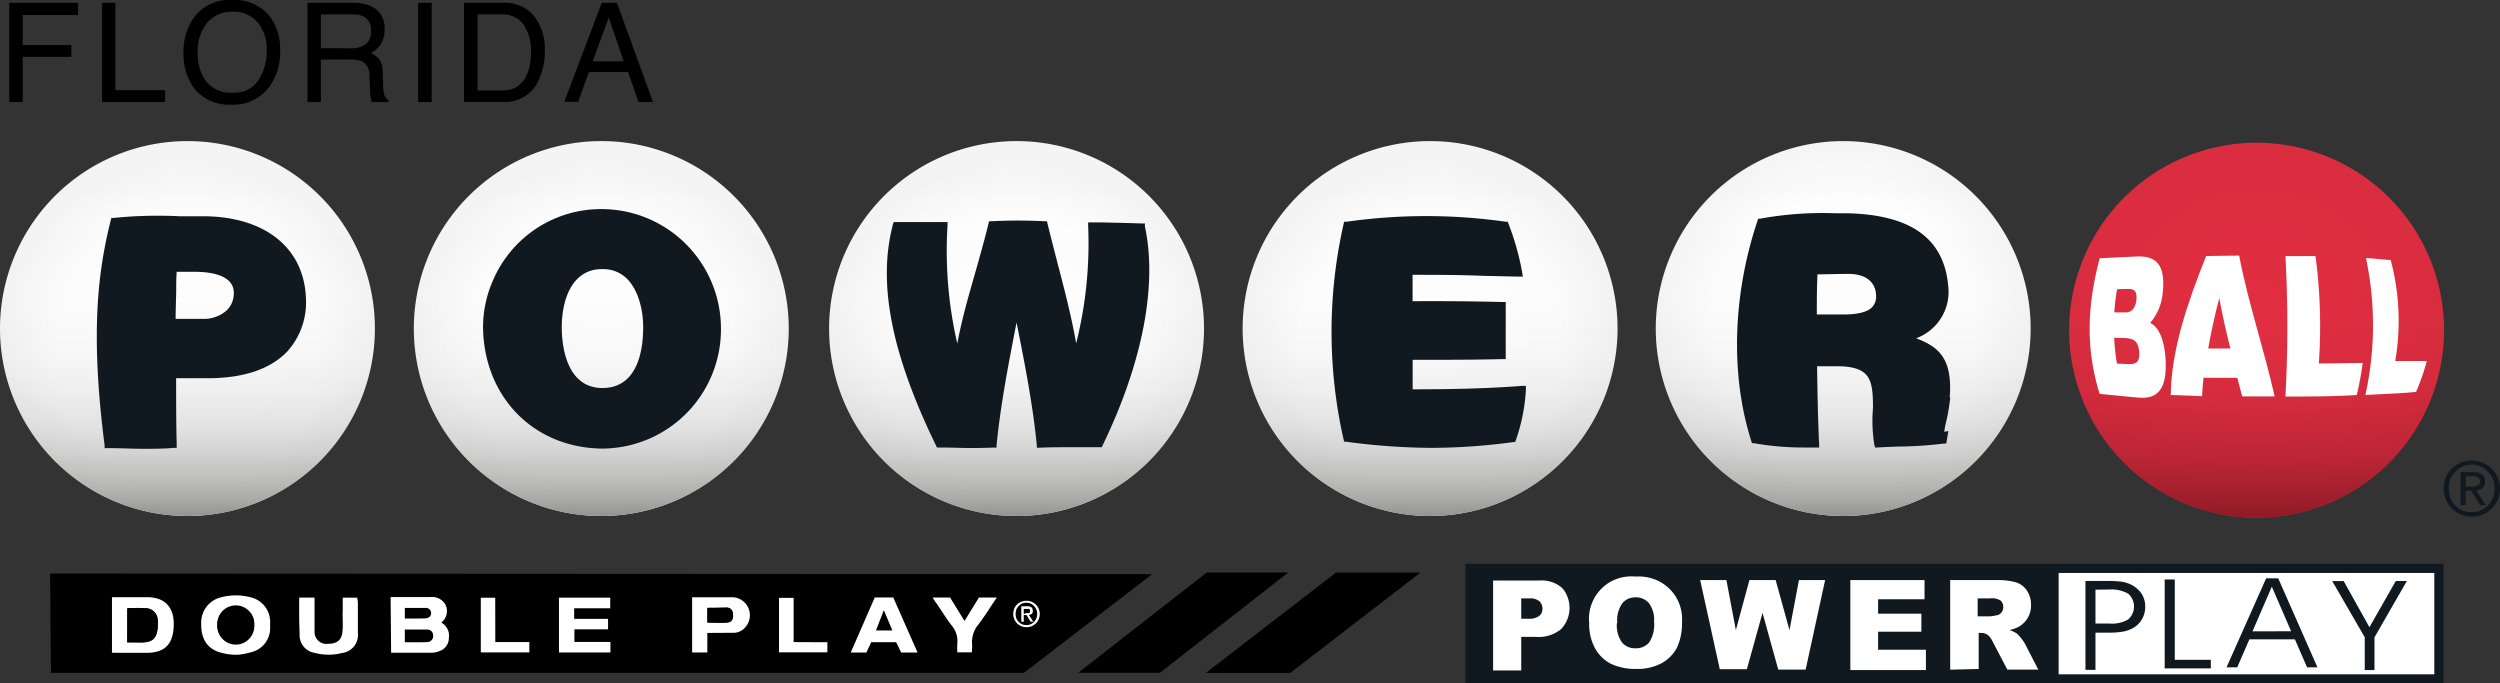
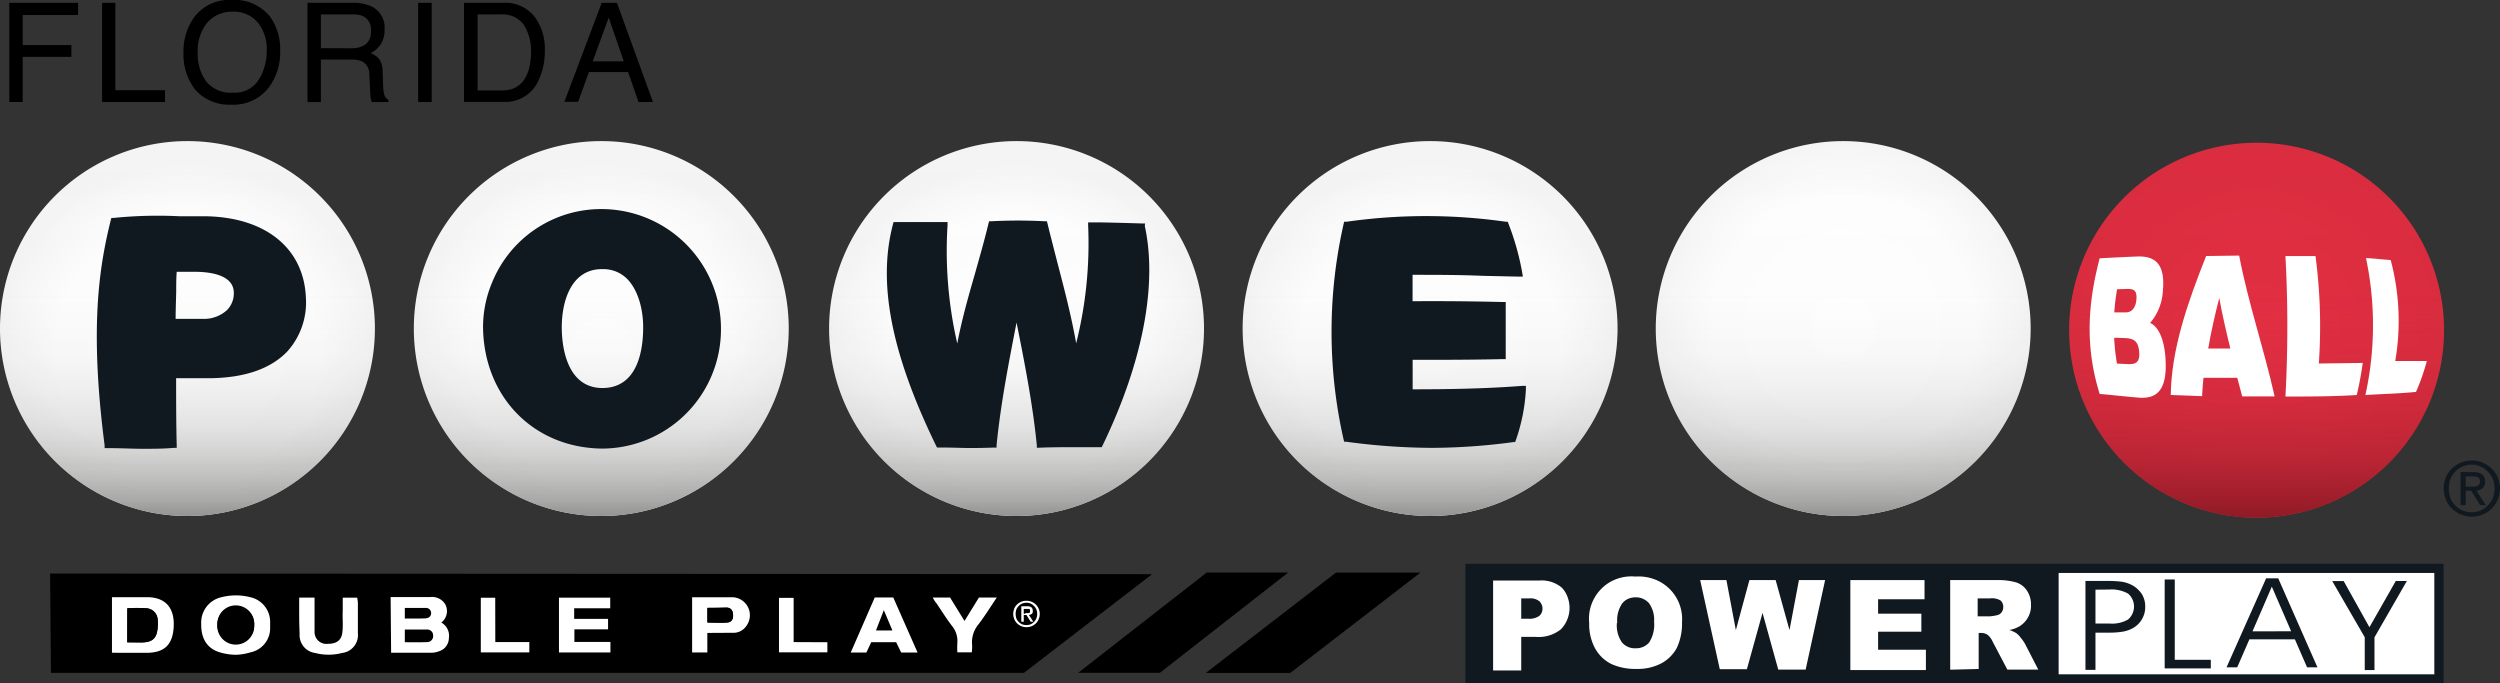
<svg xmlns="http://www.w3.org/2000/svg" xmlns:xlink="http://www.w3.org/1999/xlink" viewBox="0 0 346.76 94.79">
  <rect x="0" y="0" width="346.76" height="94.79" fill="#333333" stroke="none" />
  <defs>
    <radialGradient id="radial-gradient" cx="313" cy="451.6" r="26.04" gradientTransform="translate(0 -405.8)" gradientUnits="userSpaceOnUse">
      <stop offset="0" stop-color="#e42f43" />
      <stop offset="1" stop-color="#da2d3f" />
    </radialGradient>
    <linearGradient id="linear-gradient" x1="313" y1="477.68" x2="313" y2="425.6" gradientTransform="translate(0 -405.8)" gradientUnits="userSpaceOnUse">
      <stop offset="0" stop-color="#8f1a26" />
      <stop offset="0.04" stop-color="#8f1a26" stop-opacity="0.83" />
      <stop offset="0.1" stop-color="#8f1a26" stop-opacity="0.61" />
      <stop offset="0.16" stop-color="#8f1a26" stop-opacity="0.42" />
      <stop offset="0.24" stop-color="#8f1a26" stop-opacity="0.26" />
      <stop offset="0.32" stop-color="#8f1a26" stop-opacity="0.14" />
      <stop offset="0.43" stop-color="#8f1a26" stop-opacity="0.06" />
      <stop offset="0.58" stop-color="#8f1a26" stop-opacity="0.01" />
      <stop offset="1" stop-color="#8f1a26" stop-opacity="0" />
    </linearGradient>
    <radialGradient id="radial-gradient-2" cx="255.66" cy="451.37" r="26.06" gradientTransform="translate(0 -405.8)" gradientUnits="userSpaceOnUse">
      <stop offset="0" stop-color="#fff" />
      <stop offset="0.7" stop-color="#fdfdfd" />
      <stop offset="0.95" stop-color="#f6f6f6" />
      <stop offset="1" stop-color="#f4f4f4" />
    </radialGradient>
    <linearGradient id="linear-gradient-2" x1="255.66" y1="477.45" x2="255.66" y2="425.37" gradientTransform="translate(0 -405.8)" gradientUnits="userSpaceOnUse">
      <stop offset="0" stop-color="#939392" />
      <stop offset="0.04" stop-color="#939392" stop-opacity="0.8" />
      <stop offset="0.1" stop-color="#939392" stop-opacity="0.59" />
      <stop offset="0.17" stop-color="#939392" stop-opacity="0.4" />
      <stop offset="0.24" stop-color="#939392" stop-opacity="0.25" />
      <stop offset="0.33" stop-color="#939392" stop-opacity="0.14" />
      <stop offset="0.43" stop-color="#939392" stop-opacity="0.06" />
      <stop offset="0.58" stop-color="#939392" stop-opacity="0.01" />
      <stop offset="1" stop-color="#939392" stop-opacity="0" />
    </linearGradient>
    <radialGradient id="radial-gradient-3" cx="198.36" cy="47.41" r="26.04" gradientTransform="matrix(1, 0, 0, -1, 0, 96.04)" xlink:href="#radial-gradient-2" />
    <linearGradient id="linear-gradient-3" x1="198.36" y1="477.45" x2="198.36" y2="425.37" xlink:href="#linear-gradient-2" />
    <radialGradient id="radial-gradient-4" cx="141" cy="47.41" r="26.04" gradientTransform="matrix(1, 0, 0, -1, 0, 96.04)" xlink:href="#radial-gradient-2" />
    <linearGradient id="linear-gradient-4" x1="141" y1="477.45" x2="141" y2="425.37" xlink:href="#linear-gradient-2" />
    <radialGradient id="radial-gradient-5" cx="83.4" cy="47.41" r="26.04" gradientTransform="matrix(1, 0, 0, -1, 0, 96.04)" xlink:href="#radial-gradient-2" />
    <linearGradient id="linear-gradient-5" x1="83.4" y1="477.45" x2="83.4" y2="425.37" xlink:href="#linear-gradient-2" />
    <radialGradient id="radial-gradient-6" cx="26" cy="47.41" r="26.06" gradientTransform="matrix(1, 0, 0, -1, 0, 96.04)" xlink:href="#radial-gradient-2" />
    <linearGradient id="linear-gradient-6" x1="26" y1="477.45" x2="26" y2="425.37" xlink:href="#linear-gradient-2" />
  </defs>
  <g id="Layer_2" data-name="Layer 2">
    <g id="Layer_1-2" data-name="Layer 1">
      <g id="Layer_2-2" data-name="Layer 2">
        <g id="Layer_1-2-2" data-name="Layer 1-2">
          <path d="M313,19.8h0a26,26,0,0,1,26,26h0a26,26,0,0,1-26,26h0a26,26,0,0,1-26-26h0A26,26,0,0,1,313,19.8Z" style="fill:url(#radial-gradient)" />
          <path d="M313,19.8h0a26,26,0,0,1,26,26h0a26,26,0,0,1-26,26h0a26,26,0,0,1-26-26h0A26,26,0,0,1,313,19.8Z" style="fill:url(#linear-gradient)" />
          <path d="M255.66,19.57h0a26,26,0,0,1,26,26h0a26,26,0,0,1-26,26h0a26,26,0,0,1-26-26h0a26,26,0,0,1,26-26Z" style="fill:url(#radial-gradient-2)" />
          <path d="M255.66,19.57h0a26,26,0,0,1,26,26h0a26,26,0,0,1-26,26h0a26,26,0,0,1-26-26h0a26,26,0,0,1,26-26Z" style="fill:url(#linear-gradient-2)" />
          <path d="M198.36,19.57h0a26,26,0,0,1,26,26h0a26,26,0,0,1-26,26h0a26,26,0,0,1-26-26h0a26,26,0,0,1,26-26Z" style="fill:url(#radial-gradient-3)" />
          <path d="M198.36,19.57h0a26,26,0,0,1,26,26h0a26,26,0,0,1-26,26h0a26,26,0,0,1-26-26h0a26,26,0,0,1,26-26Z" style="fill:url(#linear-gradient-3)" />
          <path d="M141,19.57h0a26,26,0,0,1,26,26h0a26,26,0,0,1-26,26h0a26,26,0,0,1-26-26h0a26,26,0,0,1,26-26Z" style="fill:url(#radial-gradient-4)" />
          <path d="M141,19.57h0a26,26,0,0,1,26,26h0a26,26,0,0,1-26,26h0a26,26,0,0,1-26-26h0a26,26,0,0,1,26-26Z" style="fill:url(#linear-gradient-4)" />
          <path d="M83.4,19.57h0a26,26,0,0,1,26,26h0a26,26,0,0,1-26,26h0a26,26,0,0,1-26-26h0a26,26,0,0,1,26-26Z" style="fill:url(#radial-gradient-5)" />
          <path d="M83.4,19.57h0a26,26,0,0,1,26,26h0a26,26,0,0,1-26,26h0a26,26,0,0,1-26-26h0a26,26,0,0,1,26-26Z" style="fill:url(#linear-gradient-5)" />
          <path d="M26,19.57h0a26,26,0,0,1,26,26h0a26,26,0,0,1-26,26h0a26,26,0,0,1-26-26H0a26,26,0,0,1,26-26Z" style="fill:url(#radial-gradient-6)" />
          <path d="M26,19.57h0a26,26,0,0,1,26,26h0a26,26,0,0,1-26,26h0a26,26,0,0,1-26-26H0a26,26,0,0,1,26-26Z" style="fill:url(#linear-gradient-6)" />
          <path d="M338.37,78.57h-55V94.2h55Z" style="fill:#fff" />
          <path d="M203.26,78.2V94.79H338.93V78.2ZM337.65,93.53H285.54V79.47h52.11Z" style="fill:#101820" />
          <path d="M207.14,80.52h6.38a4.32,4.32,0,0,1,3.12,1,3.7,3.7,0,0,1,.79,1.3,4.27,4.27,0,0,1-.92,4.46,4.91,4.91,0,0,1-3.46,1.06H211V93h-3.9V80.52Zm3.86,5.3h.94a2.39,2.39,0,0,0,1.56-.39,1.25,1.25,0,0,0,.34-.45,1.5,1.5,0,0,0,.11-.55,1.4,1.4,0,0,0-.1-.54,1.7,1.7,0,0,0-.29-.46A2,2,0,0,0,212.1,83H211Z" style="fill:#fff;fill-rule:evenodd" />
          <path d="M220.43,86.4a5.71,5.71,0,0,1,.31-2.56,5.89,5.89,0,0,1,1.37-2.17,5.71,5.71,0,0,1,2.17-1.38,6,6,0,0,1,2.56-.32,6.36,6.36,0,0,1,2.56.35,5.88,5.88,0,0,1,3.9,6,7.86,7.86,0,0,1-.73,3.57A5.3,5.3,0,0,1,230.45,92a7,7,0,0,1-3.45.78,8,8,0,0,1-3.48-.67A5.3,5.3,0,0,1,221.28,90a7,7,0,0,1-.85-3.63Zm3.84,0a4.11,4.11,0,0,0,.7,2.7,2.31,2.31,0,0,0,.85.63,2.36,2.36,0,0,0,1.05.19,2.46,2.46,0,0,0,1-.18,2.44,2.44,0,0,0,.87-.62,4.6,4.6,0,0,0,.69-2.89,3.93,3.93,0,0,0-.71-2.57,2.44,2.44,0,0,0-.87-.62,2.31,2.31,0,0,0-1-.19,2.66,2.66,0,0,0-1,.2,2.24,2.24,0,0,0-.83.63,4.11,4.11,0,0,0-.7,2.72Z" style="fill:#fff;fill-rule:evenodd" />
          <path d="M235.82,80.46h3.64l1.31,6.94,1.88-6.94h3.64l1.92,6.94,1.31-6.94h3.63l-2.7,12.42h-3.8L244.47,85l-2.17,7.82h-3.76Z" style="fill:#fff;fill-rule:evenodd" />
          <path d="M256.65,80.46h10.29v2.66H260.5v2h6v2.5h-6v2.5h6.63v2.82H256.65Z" style="fill:#fff;fill-rule:evenodd" />
          <path d="M270.5,92.89V80.46h6.39a9.25,9.25,0,0,1,2.72.31,2.82,2.82,0,0,1,1.52,1.13,3.46,3.46,0,0,1,.58,2,3.34,3.34,0,0,1-1.65,3,4.65,4.65,0,0,1-1.35.49,4.12,4.12,0,0,1,1,.46,3.76,3.76,0,0,1,.61.65,5.91,5.91,0,0,1,.54.77l1.86,3.61h-4.29l-2-3.8a2.92,2.92,0,0,0-.7-1,1.66,1.66,0,0,0-.94-.29h-.34v5Zm3.85-7.4H276a6.72,6.72,0,0,0,1-.16,1,1,0,0,0,.62-.39,1.21,1.21,0,0,0,.24-.73,1.08,1.08,0,0,0-.09-.5,1,1,0,0,0-.29-.42A2.31,2.31,0,0,0,276,83h-1.69v2.52Z" style="fill:#fff;fill-rule:evenodd" />
          <path d="M290.65,81.79v4.7h2a4.4,4.4,0,0,0,2.53-.57,2.37,2.37,0,0,0,0-3.58,4.72,4.72,0,0,0-2.63-.57Zm-1.39-1.21h3a15.71,15.71,0,0,1,2.06.11,4.81,4.81,0,0,1,1.33.43,3.83,3.83,0,0,1,1.43,1.28,3.25,3.25,0,0,1,.47,1.72,3.34,3.34,0,0,1-1.7,3,4.57,4.57,0,0,1-1.34.48,11.16,11.16,0,0,1-2,.15h-1.86v5.16h-1.39Z" style="fill:#101820;fill-rule:evenodd" />
          <path d="M306.65,92.71h-6.4V80.37h1.4V91.52h5Z" style="fill:#101820;fill-rule:evenodd" />
          <path d="M310.3,92.56h-1.47l5.49-12.34H316l5.44,12.34H320l-1.69-3.88H312l-1.69,3.88Zm7.49-5-2.68-6.19-2.68,6.2Z" style="fill:#101820;fill-rule:evenodd" />
          <path d="M329.35,88.4v4.54H328V88.39l-4.51-7.79h1.59L328.65,87l3.65-6.41h1.54Z" style="fill:#101820;fill-rule:evenodd" />
          <path d="M339.23,66.22a3.87,3.87,0,0,1,.85-1.23,4,4,0,0,1,1.25-.82,4.15,4.15,0,0,1,1.52-.29,3.75,3.75,0,0,1,1.48.28,4.1,4.1,0,0,1,1.27.83,3.82,3.82,0,0,1,1.16,2.77,4.12,4.12,0,0,1-.31,1.55,4,4,0,0,1-.85,1.25,3.91,3.91,0,0,1-1.24.81,4,4,0,0,1-3,0,3.69,3.69,0,0,1-1.25-.81,3.56,3.56,0,0,1-.85-1.25,4,4,0,0,1,0-3.09Zm.64,2.87a3.23,3.23,0,0,0,.68,1,3.09,3.09,0,0,0,1,.71,3.32,3.32,0,0,0,1.28.25,3.22,3.22,0,0,0,1.26-.25,3.32,3.32,0,0,0,1-.71,3.61,3.61,0,0,0,.68-1,3.81,3.81,0,0,0,.24-1.33,3.66,3.66,0,0,0-.24-1.31,3.61,3.61,0,0,0-.68-1,3.08,3.08,0,0,0-3.52-.74,2.92,2.92,0,0,0-1,.7,3.23,3.23,0,0,0-.68,1,4,4,0,0,0,0,2.68Zm3.22-3.6a1.92,1.92,0,0,1,1.21.33,1.21,1.21,0,0,1,.39,1,1,1,0,0,1-.08.49,1,1,0,0,1-.27.41,1.67,1.67,0,0,1-.85.34l1.3,2H344l-1.24-2H342v2h-.71V65.49Zm-.31,2h.45a1.24,1.24,0,0,0,.38-.09.64.64,0,0,0,.27-.22.9.9,0,0,0,.1-.42.57.57,0,0,0-.08-.34.56.56,0,0,0-.24-.24,1.19,1.19,0,0,0-.32-.1H342v1.45Z" style="fill:#101820" />
          <path d="M291.23,54.64c-2.07-6.7-1.62-12.6,0-18.81,1.72-.1,3.44-.18,5.16-.25,2.45-.1,4,.91,3.6,4.88a7.35,7.35,0,0,1-1.76,4.33c1.26.58,1.94,2.46,2.11,4.64.36,4.49-1,6-3.84,5.71C294.75,55,293,54.79,291.23,54.64Zm2.42-14.52a28.7,28.7,0,0,0-.39,3.21h1.6c.77,0,1.34-.56,1.46-1.71.16-1.52-.54-1.55-1.35-1.54Zm-.41,6.73a30.85,30.85,0,0,0,.39,3.58l1.65.08c.93,0,1.57-.24,1.43-1.72-.14-1.73-1-1.87-2.25-1.91Z" style="fill:#fff" />
          <path d="M301.09,54.79c.09-6.34,2.32-12.78,4.91-19.28l4.58-.06c1.23,6.49,3.46,13,4.92,19.53H311c-.23-.86-.46-1.72-.68-2.58h-4.69c-.09.85-.15,1.7-.19,2.55Zm6.73-13.45c-.6,2.33-1.13,4.65-1.53,7h3.07C308.78,46,308.24,43.65,307.82,41.34Z" style="fill:#fff" />
          <path d="M317,55a180.83,180.83,0,0,0,0-19.48h4.17a74.23,74.23,0,0,1,.46,14.9l6.09-.08a44.68,44.68,0,0,1-.83,4.45C323.65,55,320.32,55,317,55Z" style="fill:#fff" />
          <path d="M328.09,54.79a44.91,44.91,0,0,0,.08-19c1.07.06,2.36.2,3.43.28a32.82,32.82,0,0,1,.63,14h4.38a29.46,29.46,0,0,1-1.5,4.29C332.58,54.61,330.65,54.63,328.09,54.79Z" style="fill:#fff" />
          <path d="M28.72,30C27.39,30,26.17,30,25,30a61.06,61.06,0,0,0-9.27.23h-.28l-.08.28c-1.67,6.72-2.94,15.14-.86,31.25v.4h.74c1.61,0,3.11.09,4.63.09,1.36,0,2.74,0,4.23-.13h.4v-.4c-.08-3.1-.08-6.21-.08-9.26h4.71c4.8-.06,8.39-1.3,10.69-3.69a10.16,10.16,0,0,0,2.6-7.47C42.16,34.48,36.91,30.2,28.72,30Zm3.71,10.61a3.29,3.29,0,0,1-.22,1.28,3.44,3.44,0,0,1-.7,1.1,4.73,4.73,0,0,1-3.36,1.24H24.36c0-1.19.05-2.48.08-3.74,0-1,0-1.9.07-2.79H27c1.65,0,5.43.24,5.43,2.92Z" style="fill:#101820" />
          <path d="M83.52,29a16.32,16.32,0,0,0-15.23,10.1A16,16,0,0,0,67,45.41c.12,9.63,7,16.7,16.49,16.81A16.53,16.53,0,0,0,100,45.69v-.2h0A16.58,16.58,0,0,0,83.52,29Zm-5.6,16.41c0-3.9,1.45-8.06,5.53-8.08h.2a4.62,4.62,0,0,1,3.28,1.3c1.42,1.39,2.28,3.93,2.28,6.78,0,3.13-.74,8.39-5.64,8.41-5.25,0-5.65-6.43-5.65-8.39Z" style="fill:#101820" />
          <path d="M158.82,31h-.3c-2.53-.08-3-.09-5.65-.15h-1.94v.42a57,57,0,0,1-1.66,16.35c-.69-3.87-1.61-7.38-2.57-11.06-.46-1.79-.94-3.63-1.42-5.6l-.07-.27h-.28a71.21,71.21,0,0,0-7.45,0h-.29l-.07.27c-.6,2.48-1.26,4.76-1.89,7-.93,3.23-1.81,6.3-2.45,9.69a57.15,57.15,0,0,1-1.35-16.44v-.41h-7.49l-.08.3c-2.15,8.13-.26,17.9,6,30.76l.11.21h.23c2.07,0,3.13.07,4.15.07s1.86,0,3.54-.06h.34v-.34c.55-5.6,1.67-11.37,2.77-17,1.12,5.59,2.25,11.36,2.81,17v.36h.36c1.58-.07,3-.07,4.42-.07h4.23l.1-.22c5.57-11.5,7.65-22.32,5.87-30.45Z" style="fill:#101820" />
          <path d="M195.94,54V49.91c4.14,0,8.35,0,12.51-.1h.4V41.89h-.42c-4.1-.1-8.31-.14-12.5-.11V38.12c3.28,0,6.45,0,9.8.14l5,.11h.5l-.08-.49A36.23,36.23,0,0,0,209.22,31l-.09-.24h-.25a78.13,78.13,0,0,0-22.13,0h-.32l-.06.29a67.54,67.54,0,0,0,0,29.94l.07.28h.28a90.46,90.46,0,0,0,11.86.85,85.68,85.68,0,0,0,11.32-.8h.25l.09-.23A25.22,25.22,0,0,0,211.65,54v-.48h-.49C206.13,53.91,201,54,195.94,54Z" style="fill:#101820" />
-           <path d="M270.43,55.12c.45-5.64-1.77-7.08-4.65-8.2a6.86,6.86,0,0,0,4.45-7.22c-.57-6.6-5.14-9.91-14-10.12h-1.72a47.78,47.78,0,0,0-10.41.76h-.24l-.07.23c-3.48,10.34-3.8,21.51-.86,30.66l.07.24h.25a39.08,39.08,0,0,0,7,.6h2.07v-.43c-.17-3.56-.23-7.21-.28-10.74v-.1h2.75c2,0,3.29.36,4,1.12.9.93,1,2.54,1,4.68a20.65,20.65,0,0,0,.2,5.15l.1.32h.33c1-.07,2-.1,2.93-.13a55.23,55.23,0,0,0,6.3-.42h.3l.3-1.73-.57.1h0a8.48,8.48,0,0,1,.2-1.14,27.68,27.68,0,0,0,.63-3.6ZM260.22,41a2.34,2.34,0,0,1-.11.87,2.21,2.21,0,0,1-.45.75c-.65.66-1.94,1-4,1H252c0-1.77,0-3.6.09-5.57,1.45,0,2.92-.06,4.35-.06C258.78,38,260.18,39.12,260.22,41Z" style="fill:#101820" />
          <path d="M1.29.39h9.54V2.08H3.15V6.25H9.9V7.89H3.15v6.26H1.29Z" />
          <path d="M14.16.39H16V12.51h6.89v1.64H14.16Z" />
          <path d="M37.49,2.36A7.6,7.6,0,0,1,38.86,7a8.19,8.19,0,0,1-1.56,5.12,6.22,6.22,0,0,1-5.24,2.4,6.29,6.29,0,0,1-5-2.1,8,8,0,0,1-1.61-5.11,8.09,8.09,0,0,1,1.38-4.77A6,6,0,0,1,32.1,0,6.27,6.27,0,0,1,37.49,2.36Zm-1.64,8.76A7.52,7.52,0,0,0,37,7a5.75,5.75,0,0,0-1.27-3.9,4.3,4.3,0,0,0-3.47-1.48A4.53,4.53,0,0,0,28.78,3.1a6.22,6.22,0,0,0-1.35,4.33,6.31,6.31,0,0,0,1.16,3.85,4.35,4.35,0,0,0,3.75,1.57A3.87,3.87,0,0,0,35.85,11.12Z" />
          <path d="M42.65.39H48.9a6.15,6.15,0,0,1,2.54.46,3.25,3.25,0,0,1,1.9,3.25,3.6,3.6,0,0,1-.51,2,3.63,3.63,0,0,1-1.42,1.27,2.81,2.81,0,0,1,1.21.86A3.05,3.05,0,0,1,53.07,10l.07,1.84A5.65,5.65,0,0,0,53.27,13a1.15,1.15,0,0,0,.6.85v.31H51.58a1.53,1.53,0,0,1-.14-.46,8,8,0,0,1-.1-1.09l-.11-2.29a2,2,0,0,0-1-1.81,4,4,0,0,0-1.63-.25H44.51v5.9H42.65Zm6.05,6.3a3.38,3.38,0,0,0,2-.52,2.16,2.16,0,0,0,.74-1.89,2,2,0,0,0-1-2A3.26,3.26,0,0,0,48.93,2H44.51V6.69Z" />
          <path d="M58,.39h1.88V14.15H58Z" />
          <path d="M64.36.39h5.5a5.15,5.15,0,0,1,4.34,2A7.45,7.45,0,0,1,75.57,7a9.33,9.33,0,0,1-.81,4,5,5,0,0,1-4.92,3.13H64.36Zm5.13,12.16A5.13,5.13,0,0,0,71,12.36,3.41,3.41,0,0,0,72.74,11a5.82,5.82,0,0,0,.78-2.13,8.76,8.76,0,0,0,.13-1.44,6.78,6.78,0,0,0-1-4A3.64,3.64,0,0,0,69.47,2H66.24V12.55Z" />
          <path d="M83.46.39h2.11l5,13.76h-2L87.12,10H81.68l-1.49,4.12H78.28Zm3.06,8.12L84.43,2.44,82.21,8.51Z" />
        </g>
      </g>
      <polygon points="6.95 79.55 7.07 93.33 142.02 93.33 159.8 79.64 6.95 79.55" />
      <polygon points="178.96 93.34 167.25 93.34 185.31 79.42 197.02 79.42 178.96 93.34" />
      <polygon points="160.88 93.32 149.55 93.32 167.38 79.41 178.68 79.41 160.88 93.32" />
      <path d="M61.21,86.35a2,2,0,0,0,.55-2.53,2.13,2.13,0,0,0-2.13-1H54.18l.07,7.72s3.8,0,5.71,0a3.41,3.41,0,0,0,1-.23,1.91,1.91,0,0,0,1.3-1.81A2.09,2.09,0,0,0,61.21,86.35Z" style="fill:#fff" />
      <path d="M56.15,85.79V84.32c1,0,2,0,2.92,0a.71.71,0,0,1,.73.72c0,.4-.29.71-.82.73C58.06,85.81,57.13,85.79,56.15,85.79Z" />
      <path d="M32.71,90.82a8,8,0,0,1-2.05-.29c-1.85-.48-2.79-1.86-2.75-4a3.59,3.59,0,0,1,2.83-3.7,8,8,0,0,1,3.95,0,3.5,3.5,0,0,1,2.78,3.4c0,.28,0,.57,0,.86a3.41,3.41,0,0,1-2.76,3.4A7.37,7.37,0,0,1,32.71,90.82Zm2.55-4.13a2.56,2.56,0,1,0-5.11,0,2.56,2.56,0,1,0,5.11,0Z" style="fill:#fff" />
      <path d="M15.53,90.54V82.83s3.47,0,4.84,0c2.65,0,3.92,1.56,3.71,4.29-.18,2.41-1.38,3.43-3.8,3.43Zm2.12-1.45h2c1.53,0,2.13-.59,2.23-2.12a5.14,5.14,0,0,0,0-1,1.67,1.67,0,0,0-1.59-1.61,25.23,25.23,0,0,0-2.62,0Z" style="fill:#fff" />
      <path d="M77.53,82.9h7.11c0,.41,0,1.47,0,1.47l-5,0v1.47h4.7v1.45H79.67v1.75h5V90.5H77.53Z" style="fill:#fff" />
      <path d="M121.33,82.87h2.57l3.37,7.64H125l-.7-1.43h-3.46l-.67,1.43H118Z" style="fill:#fff" />
      <path d="M41.5,82.89h2.13c0,1.15,0,2.25,0,3.35,0,.47,0,.93,0,1.4a1.64,1.64,0,0,0,1.85,1.66c1.17,0,1.86-.46,2-1.53s0-2.08.06-3.12V82.9h2a4.61,4.61,0,0,1,.1.72c0,1.4,0,2.8,0,4.2a2.5,2.5,0,0,1-2.19,2.75,7.4,7.4,0,0,1-3.74,0,2.49,2.49,0,0,1-2.15-2.68C41.48,86.24,41.5,84.6,41.5,82.89Z" style="fill:#fff" />
      <path d="M98.11,87.79l0,2.71H96V82.84H101c.22,0,.43,0,.65,0a2.5,2.5,0,0,1,1.86,4,2.17,2.17,0,0,1-1.95.93Zm0-3.48v2c1,0,1.86.05,2.74,0,.6,0,.85-.46.82-1.06s-.29-.92-.84-1C100,84.28,99.07,84.31,98.13,84.31Z" style="fill:#fff" />
      <path d="M129.37,82.88h2.41l2,3.25,2-3.25h2.48c-.89,1.31-1.65,2.56-2.54,3.72a3.85,3.85,0,0,0-.88,2.88,7.32,7.32,0,0,1-.05,1h-2a10,10,0,0,1,0-1.34,3.24,3.24,0,0,0-.72-2.29c-.77-1-1.47-2.12-2.19-3.19C129.67,83.44,129.55,83.19,129.37,82.88Z" style="fill:#fff" />
      <polygon points="110.08 89.06 114.76 89.08 114.76 90.48 108.05 90.48 108.05 82.93 110.08 82.93 110.08 89.06" style="fill:#fff" />
      <path d="M68.7,89.06h4.72v1.43H66.69V82.91h2Z" style="fill:#fff" />
      <path d="M56.15,89.08V87.32c1.09,0,2.11,0,3.14,0a.81.81,0,0,1,.79.86.83.83,0,0,1-.88.88C58.2,89.11,57.21,89.08,56.15,89.08Z" />
      <path d="M35.26,86.69a2.56,2.56,0,1,1-2.58-2.56A2.45,2.45,0,0,1,35.26,86.69Z" />
      <path d="M17.65,89.09V84.38a25.23,25.23,0,0,1,2.62,0A1.67,1.67,0,0,1,21.86,86a5.14,5.14,0,0,1,0,1c-.1,1.53-.7,2.1-2.23,2.12Z" />
      <path d="M121.5,87.45l1.09-2.82,1.19,2.82Z" />
      <path d="M98.13,84.31c.94,0,1.83,0,2.72,0,.55,0,.81.41.84,1s-.22,1-.82,1.06c-.88.07-1.78,0-2.74,0Z" />
      <path d="M140.67,84.43a1.81,1.81,0,0,1,1.71-1.1,1.66,1.66,0,0,1,.69.13,1.73,1.73,0,0,1,.6.39,1.82,1.82,0,0,1,.55,1.3,1.83,1.83,0,0,1-.15.73,1.75,1.75,0,0,1-.4.6,2,2,0,0,1-.58.38,1.93,1.93,0,0,1-1.42,0,2,2,0,0,1-.58-.38,1.67,1.67,0,0,1-.4-.59,1.85,1.85,0,0,1,0-1.46Zm.3,1.35a1.56,1.56,0,0,0,.32.47,1.71,1.71,0,0,0,.47.34,1.78,1.78,0,0,0,.61.11,1.71,1.71,0,0,0,.59-.11,1.62,1.62,0,0,0,.47-.34,1.86,1.86,0,0,0,.32-.47,1.67,1.67,0,0,0,.11-.63,1.43,1.43,0,0,0-.43-1.08,1.48,1.48,0,0,0-.47-.35,1.43,1.43,0,0,0-.58-.12,1.58,1.58,0,0,0-.61.12,1.29,1.29,0,0,0-.47.33,1.56,1.56,0,0,0-.32.47,1.94,1.94,0,0,0,0,1.26Zm1.52-1.69a.89.89,0,0,1,.57.15.55.55,0,0,1,.18.47.37.37,0,0,1,0,.23.41.41,0,0,1-.12.2.87.87,0,0,1-.4.16l.61.94h-.37l-.59-.94H142v.94h-.34V84.09Zm-.15.94h.21a.48.48,0,0,0,.18,0,.26.26,0,0,0,.13-.1.46.46,0,0,0,0-.2.32.32,0,0,0,0-.16.29.29,0,0,0-.11-.11l-.15,0H142v.71Z" style="fill:#fff" />
    </g>
  </g>
</svg>